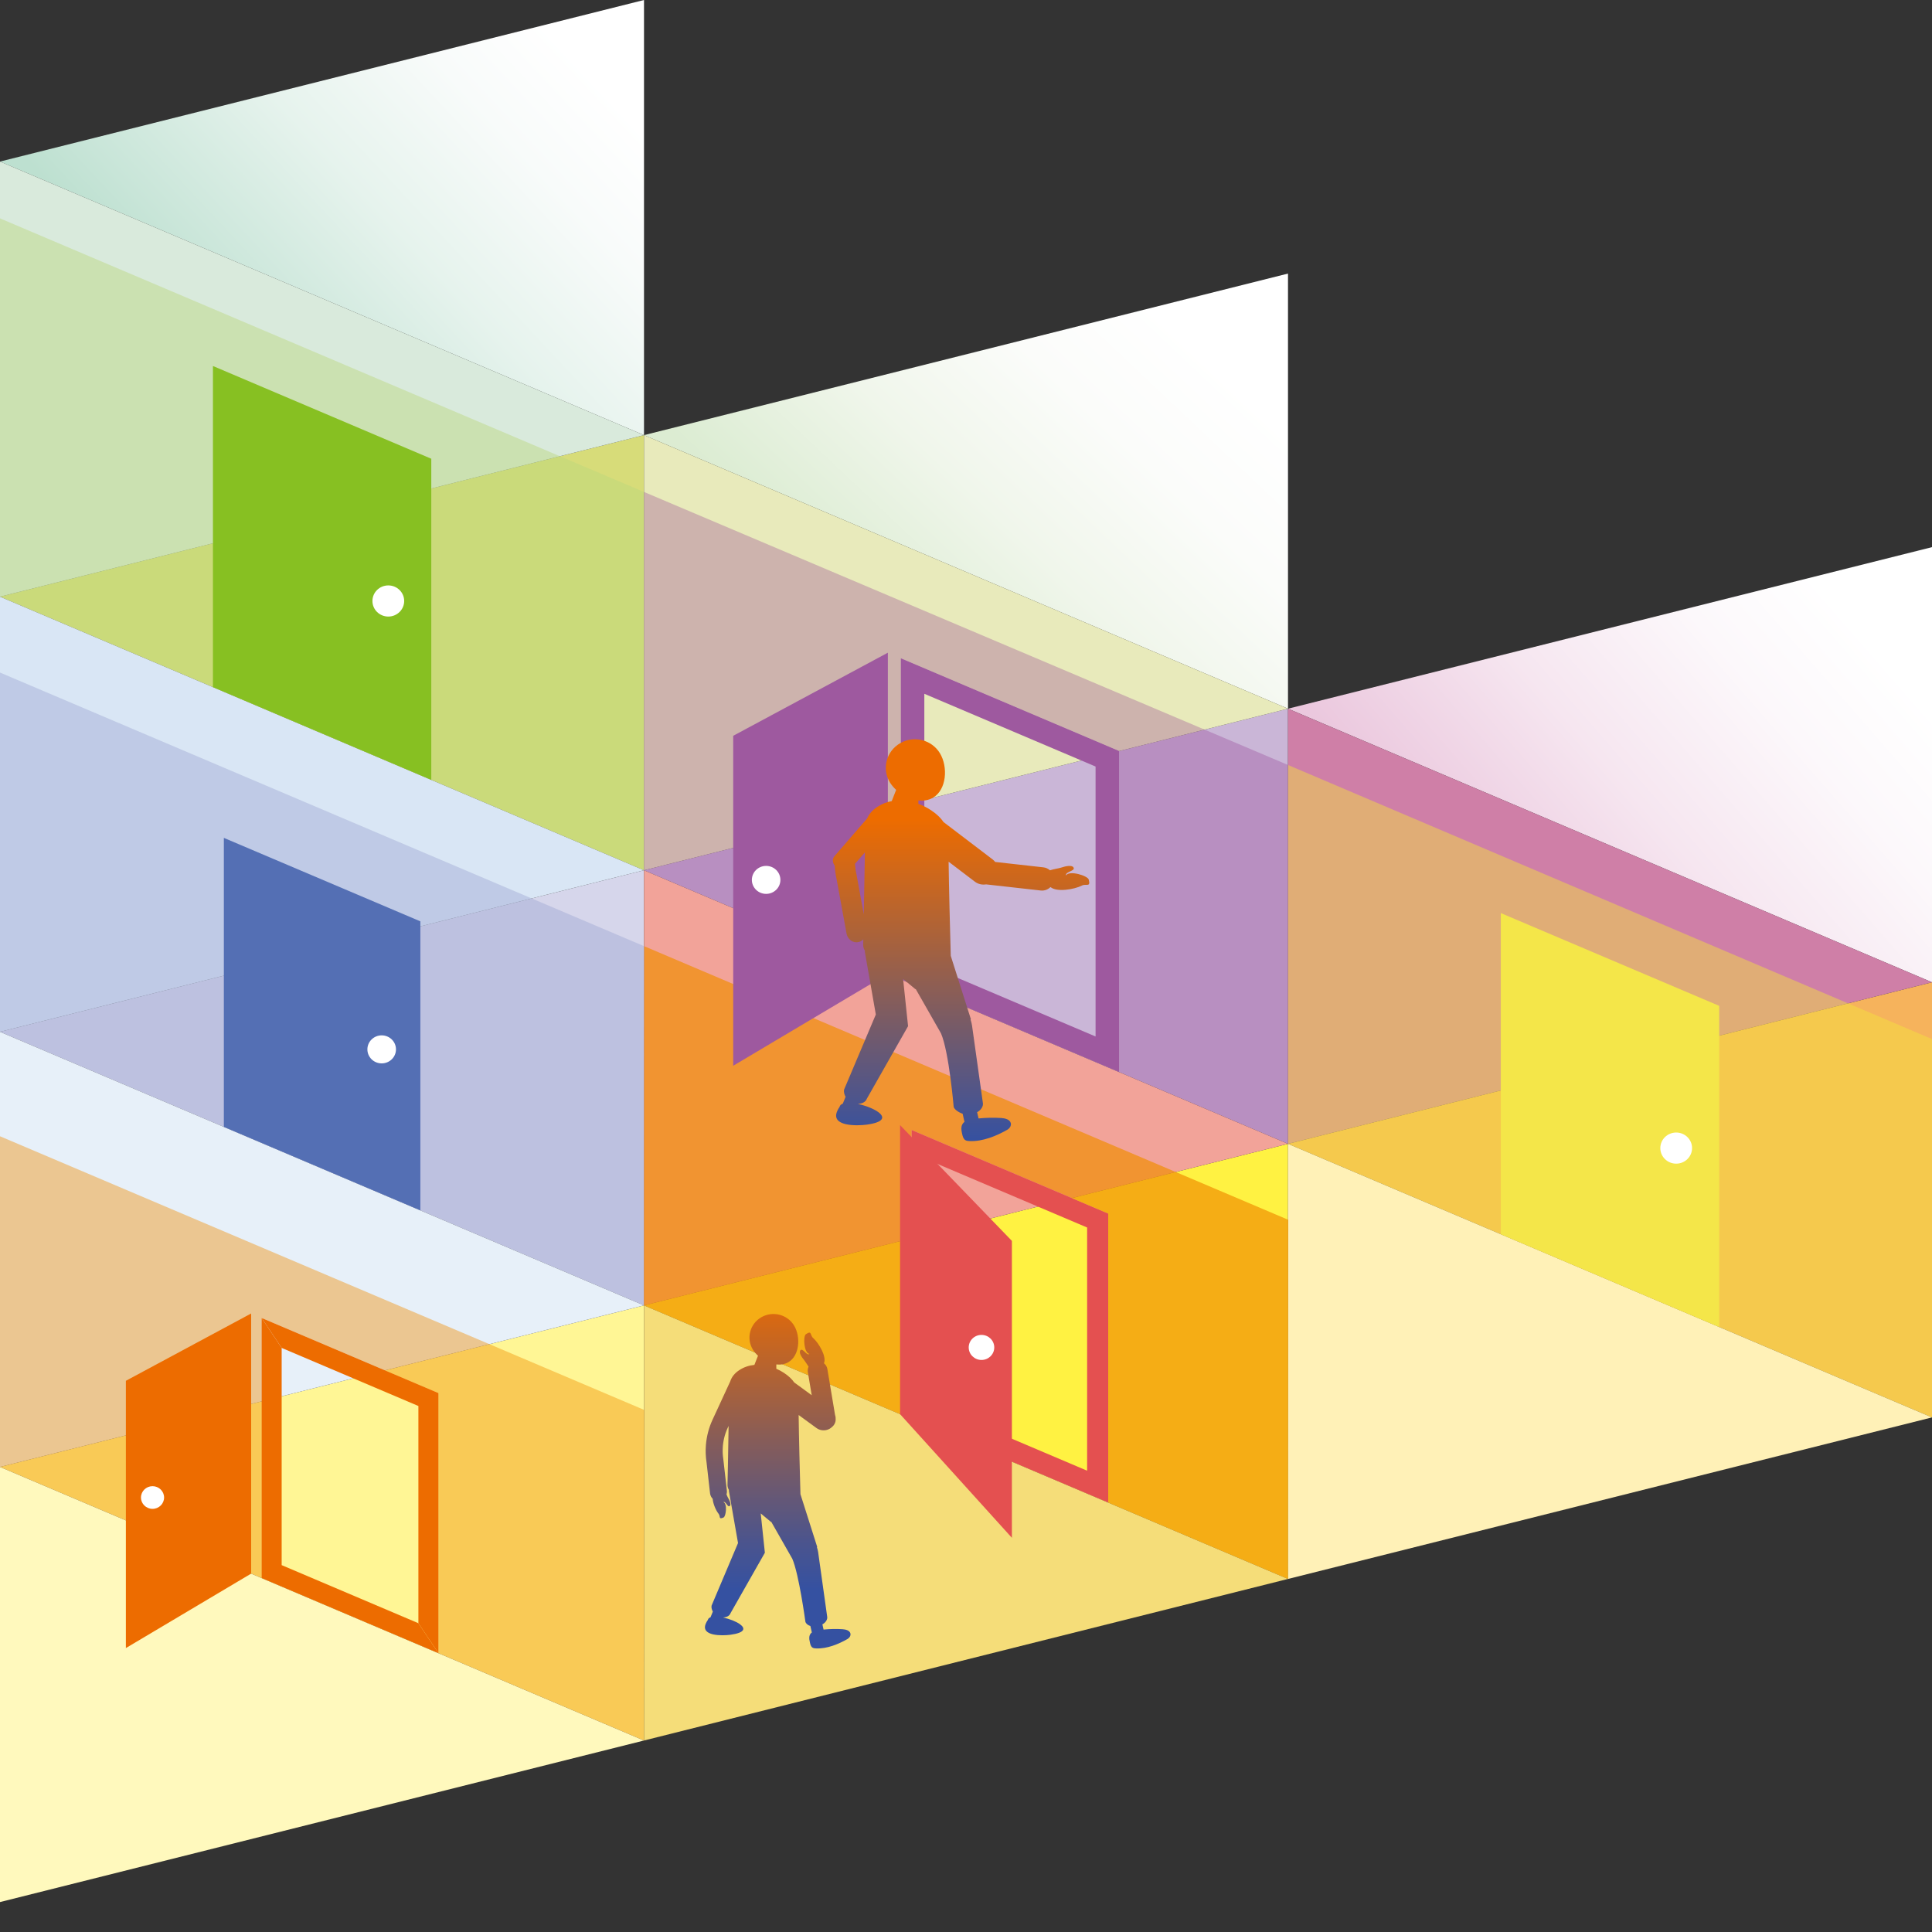
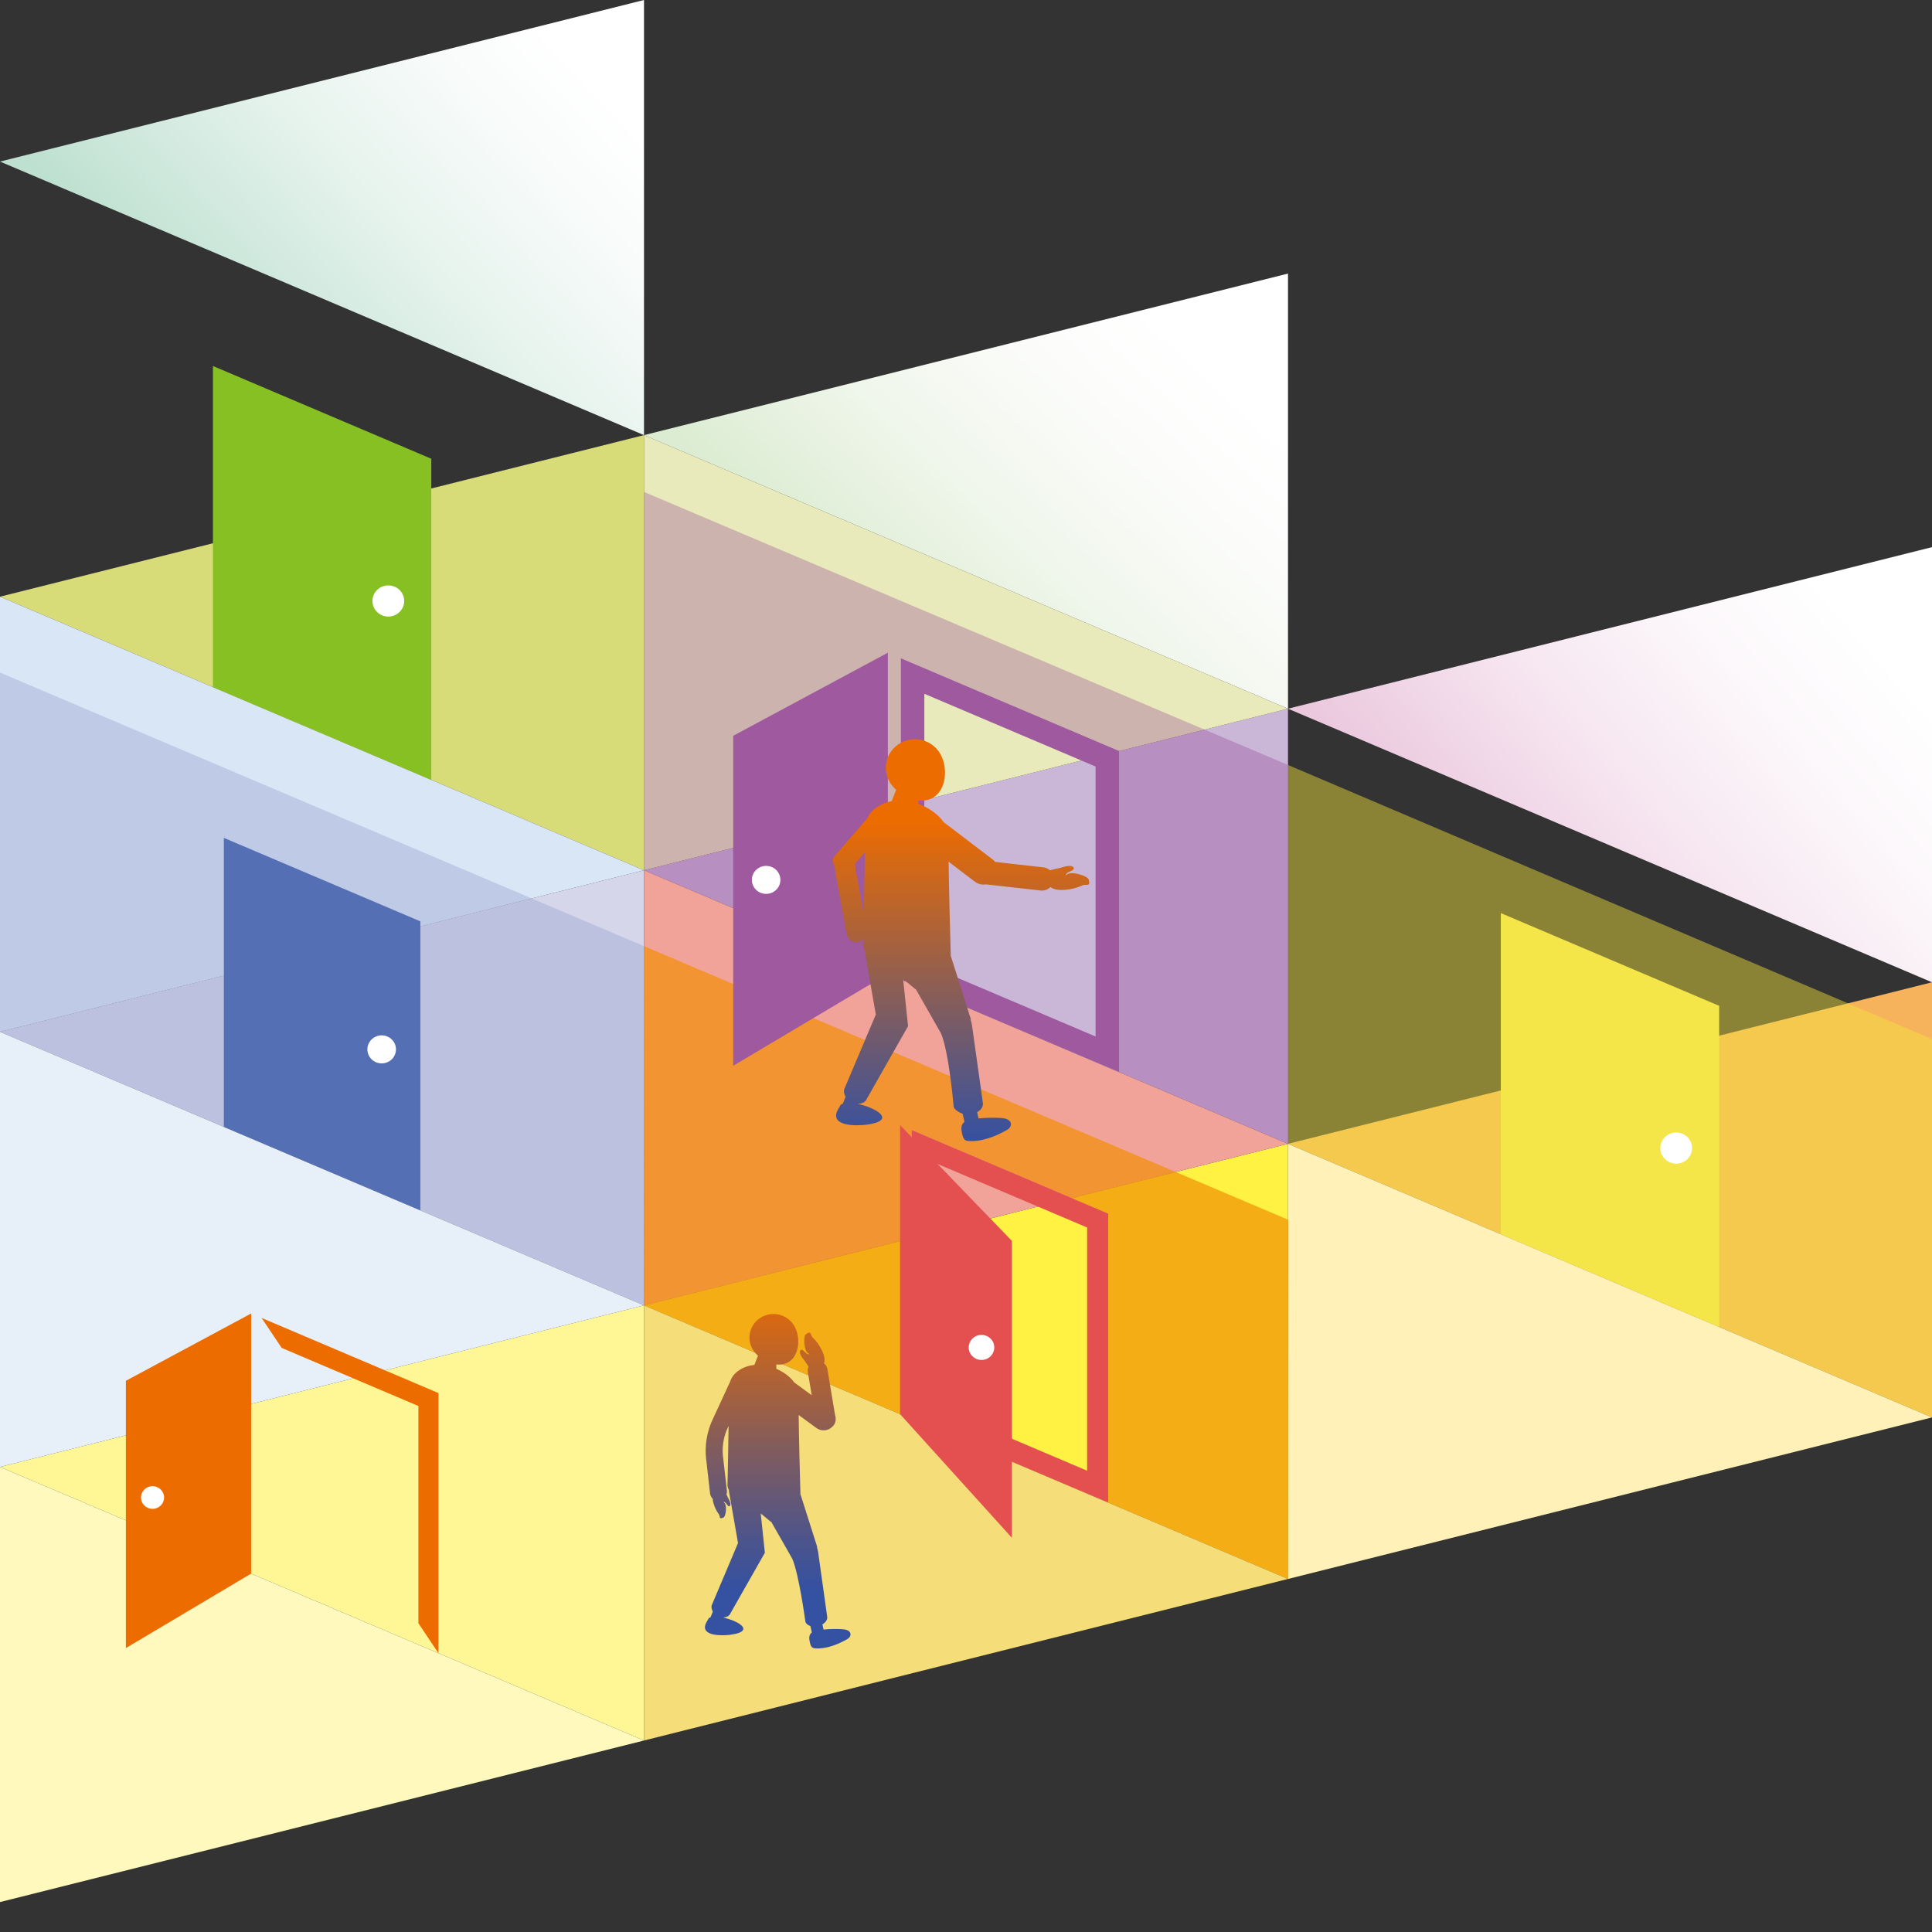
<svg xmlns="http://www.w3.org/2000/svg" viewBox="0 0 320 320">
  <rect x="0" y="0" width="320" height="320" fill="#333333" stroke="none" />
  <linearGradient id="a" gradientUnits="userSpaceOnUse" x1="307.913" x2="249.017" y1="104.115" y2="155.411">
    <stop offset="0" stop-color="#fff" />
    <stop offset=".246" stop-color="#fcf8fb" />
    <stop offset=".59" stop-color="#f6e6f0" />
    <stop offset=".989" stop-color="#ebc8de" />
    <stop offset="1" stop-color="#ebc8de" />
  </linearGradient>
  <linearGradient id="b" gradientUnits="userSpaceOnUse" x1="95.747" x2="38.613" y1="9.829" y2="63.154">
    <stop offset="0" stop-color="#fff" />
    <stop offset=".219" stop-color="#f8fbfa" />
    <stop offset=".524" stop-color="#e6f3ed" />
    <stop offset=".88" stop-color="#c8e5d8" />
    <stop offset="1" stop-color="#bde0d0" />
  </linearGradient>
  <linearGradient id="c" gradientUnits="userSpaceOnUse" x1="196.952" x2="148.471" y1="55.601" y2="106.934">
    <stop offset=".001" stop-color="#fff" />
    <stop offset=".284" stop-color="#fbfcfa" />
    <stop offset=".614" stop-color="#f0f6eb" />
    <stop offset=".968" stop-color="#ddedd4" />
    <stop offset="1" stop-color="#dcecd2" />
  </linearGradient>
  <linearGradient id="d" gradientUnits="userSpaceOnUse" x1="159.179" x2="159.179" y1="122.443" y2="188.997">
    <stop offset=".2" stop-color="#ed6c00" />
    <stop offset="1" stop-color="#3551a1" />
  </linearGradient>
  <linearGradient id="e" gradientUnits="userSpaceOnUse" x1="128.82" x2="128.82" y1="212.887" y2="276.407">
    <stop offset="0" stop-color="#ed6c00" />
    <stop offset=".042" stop-color="#e26a09" />
    <stop offset=".411" stop-color="#855c5a" />
    <stop offset=".67" stop-color="#4b548d" />
    <stop offset=".793" stop-color="#3551a1" />
  </linearGradient>
  <path d="m320 162.695v-72.071l-106.667 26.759z" fill="url(#a)" />
  <path d="m106.667 0-106.667 26.759 106.667 45.312z" fill="url(#b)" />
  <path d="m213.333 117.383v-72.071l-106.667 26.759z" fill="url(#c)" />
  <path d="m213.333 189.454 106.667 45.312v-72.071z" fill="#f6b35c" />
  <path d="m106.667 144.141-106.667 26.759 106.667 45.312z" fill="#d6d6eb" />
  <path d="m106.667 216.212 106.667 45.312v-72.071z" fill="#fff242" />
  <path d="m0 242.971 106.667 45.312v-72.071z" fill="#fff695" />
  <path d="m0 98.829 106.667 45.312v-72.071z" fill="#d7dc79" />
  <path d="m213.333 189.454v-72.071l-106.667 26.759z" fill="#cab6d7" />
  <path d="m213.333 117.383-106.667-45.312v72.071z" fill="#e8eabb" />
  <path d="m213.333 189.454-106.667-45.312v72.071z" fill="#f2a399" />
  <path d="m106.667 216.212v72.071l106.667-26.759z" fill="#f5dd79" />
  <path d="m106.667 216.212-106.667-45.312v72.071z" fill="#e7f0f9" />
  <path d="m0 242.971v72.071l106.667-26.759z" fill="#fff9bd" />
  <path d="m213.333 189.454v72.071l106.667-26.759z" fill="#fff1b7" />
-   <path d="m213.333 117.383v72.071l106.667-26.759z" fill="#cf7fa7" />
-   <path d="m106.667 72.071-106.667-45.312v72.071z" fill="#d9eadc" />
+   <path d="m106.667 72.071-106.667-45.312z" fill="#d9eadc" />
  <path d="m106.667 144.141-106.667-45.312v72.071z" fill="#d9e6f5" />
  <path d="m106.667 216.212-106.667-45.312v-59.504l106.704 45.328z" fill="#a1a9d4" opacity=".45" />
-   <path d="m106.667 144.141-106.667-45.312v-62.66l106.667 45.312z" fill="#bcd87e" opacity=".45" />
  <path d="m320 234.766-106.667-45.312v-62.749l106.667 45.401z" fill="#f4e53b" opacity=".45" />
  <path d="m106.667 81.481v62.66l42.53 18.067v-53.192l36.166 15.363v53.192l27.971 11.882-0-62.749z" fill="#8c358e" opacity=".3" />
  <path d="m106.704 156.724-.038 59.488 44.338 18.835v-47.873l32.549 13.827v47.873l29.78 12.65.045-59.485z" fill="#f18e00" opacity=".68" />
-   <path d="m0 188.201v54.77l43.329 18.406v-43.085l29.294 12.444v43.085l34.044 14.462.038-54.754z" fill="#f18e00" opacity=".42" />
  <path d="m71.435 129.175-36.166-15.363v-53.192l36.166 15.363z" fill="#87c022" />
  <ellipse cx="64.316" cy="99.543" fill="#fff" rx="2.629" ry="2.579" />
  <path d="m153.098 114.913 28.363 12.049v44.714l-28.363-12.048v-44.714m-3.902-5.896v53.192l36.166 15.363v-53.192z" fill="#9e599f" />
  <path d="m147.058 161.298-25.616 15.226v-54.652l25.616-13.766z" fill="#9e599f" />
  <ellipse cx="126.895" cy="145.737" fill="#fff" rx="2.363" ry="2.317" />
  <path d="m284.75 219.791-36.166-15.363v-53.192l36.166 15.363z" fill="#f4e649" />
  <ellipse cx="277.63" cy="190.16" fill="#fff" rx="2.629" ry="2.579" />
  <path d="m38.88 185.457v-43.954l28.944 12.295v43.955z" fill="#546fb4" />
  <path d="m40.683 144.227 25.338 10.763v40.037l-25.338-10.763zm-3.606-5.449v47.873l32.549 13.827v-47.873z" fill="#546fb4" />
  <ellipse cx="63.219" cy="173.809" fill="#fff" rx="2.367" ry="2.321" />
  <path d="m154.499 192.455 25.561 10.858v40.28l-25.561-10.858zm-3.494-5.281v47.873l32.549 13.827v-47.873l-32.549-13.827z" fill="#e45050" />
  <path d="m149.08 234.229 18.523 20.483v-49.182l-18.523-19.175z" fill="#e45050" />
  <ellipse cx="162.565" cy="223.177" fill="#fff" rx="2.116" ry="2.075" />
-   <path d="m69.298 268.855-22.645-9.62v-35.978l-3.325-4.966v43.085l29.294 12.444-3.325-4.966z" fill="#ed6c00" />
  <path d="m41.597 260.639-20.749 12.333v-44.268l20.749-11.15z" fill="#ed6c00" />
  <ellipse cx="25.264" cy="248.036" fill="#fff" rx="1.914" ry="1.877" />
  <path d="m72.623 273.821v-43.085l-29.294-12.444 3.325 4.966 22.645 9.62v35.978z" fill="#ed6c00" />
  <path d="m180.328 145.686c-.158-.637-3.24-1.592-3.76-.678-.185-.653 1.581-.715 1.245-1.319-.254-.457-1.286-.244-2.117.032-.345.115-1.209.228-1.787.43-.3-.268-.683-.451-1.117-.494l-7.964-.892c-.119-.15-.252-.292-.412-.414l-8.139-6.193c-.437-.66-1.082-1.304-2.069-1.96-.605-.402-1.319-.769-2.094-1.054v-.566c.85.094 1.685-.03 2.403-.445 2.293-1.325 2.522-5.112 1.172-7.361-1.351-2.249-4.305-2.998-6.598-1.673-2.293 1.325-3.057 4.222-1.706 6.471.27.45.629.874 1.044 1.257l-.731 1.862c-.817.153-1.625.458-2.39.958-.807.528-1.355 1.155-1.685 1.918l-5.403 6.241c-.416.48-.31 1.078.034 1.585.053.758.145 1.512.317 2.249l1.653 9.041c.194.836.875 1.392 1.632 1.393.135 0.0.277-.022.419-.058.279-.077.518-.232.716-.43-.007.306-.014.599-.022.868-.009.364.096.71.282 1.01v.227s1.299 7.385 1.813 10.344l-5.258 12.437c-.081.349.033.808.248 1.199l-.462 1.13c-.283.106-.474.276-.528.526-.161.214-.292.465-.397.705-1.12 2.565 3.295 2.462 4.885 2.245 2.974-.405 3-1.296 1.903-2.091-.762-.553-2.066-1.058-3.3-1.324l.014-.033c.614-.02 1.228-.315 1.412-.858l6.823-12.004-.822-7.82 2.04 1.694.055-.019 4.18 7.331c1.331 3.065 2.103 12.187 2.103 12.187.145.452.82.904 1.48 1.13l.308 1.349c-.254.175-.428.474-.485.78-.078.422.017.854.112 1.273.083.367.193.772.518.971.21.128.469.142.716.153 2.143.093 4.424-.838 6.236-1.877.382-.219.673-.654.578-1.078-.139-.618-.926-.82-1.57-.863-1.184-.08-2.506-.055-3.775.07l-.236-1.032c.604-.317 1.086-.97.944-1.593l-1.793-12.802c-.038-.273-.128-.609-.241-.968l.06-.036-3.335-10.496c-.13-4.574-.305-11.349-.357-15.595l4.351 3.31c.548.417 1.222.55 1.858.446l9.067 1.015c.619.062 1.194-.171 1.598-.575 1.041.894 3.941.393 5.183-.235.749-.379 1.486.345 1.154-.998zm-38.487-.965c-.124-.536-.193-1.088-.229-1.641l1.646-1.9c-.045 1.954-.09 4.665-.135 7.302-.017.995-.034 1.999-.051 2.971l-1.23-6.733z" fill="url(#d)" />
  <path d="m140.861 270.568c-.116-.515-.771-.683-1.307-.719-.986-.067-2.087-.045-3.144.058l-.196-.859c.503-.264.904-.808.786-1.327l-1.493-10.661c-.032-.228-.106-.507-.201-.806l.05-.03-2.777-8.741c-.11-3.855-.257-9.586-.299-13.112l2.947 2.151c.513.375 1.152.47 1.727.314.32-.087.617-.254.864-.493.38-.309.608-.775.593-1.278.014-.252-.022-.504-.106-.742l-1.269-7.583c-.069-.385-.278-.709-.561-.943.478-1.112-.866-3.356-1.793-4.18-.553-.491-.17-1.316-1.202-.629-.49.326-.339 3.13.595 3.269-.495.353-1.096-1.064-1.502-.603-.308.349.193 1.122.685 1.712.156.187.405.621.67.997-.129.283-.177.606-.118.934l.635 3.794-2.898-2.115c-.364-.531-.893-1.051-1.689-1.579-.379-.252-.81-.486-1.274-.689v-.713c.701.078 1.389-.025 1.981-.367 1.89-1.092 2.079-4.214.966-6.068-1.113-1.854-3.548-2.472-5.439-1.379s-2.52 3.48-1.406 5.334c.223.371.519.721.861 1.036l-.596 1.517c-.854.083-1.708.349-2.505.871-.778.509-1.263 1.131-1.515 1.91-.004.008-.01.015-.013.023l-2.923 6.331c-.594 1.284-.954 2.69-1.074 4.114-.079.964-.045 1.935.103 2.885l.588 5.183c.054.343.21.636.426.854.07.869.554 1.956.975 2.479.355.441-.042 1.016.828.625.413-.186.662-2.325-.027-2.547.42-.205.691.941 1.058.643.278-.226-.001-.872-.297-1.38-.064-.109-.146-.312-.239-.528.063-.224.086-.464.049-.709l-.588-5.189c-.087-.562-.117-1.138-.09-1.711.043-1.164.311-2.317.797-3.368l.175-.38c-.018 1.006-.036 2.069-.054 3.122-.042 2.458-.084 4.998-.129 6.637-.007.303.08.591.235.841v.189s1.082 6.15 1.51 8.614l-4.379 10.357c-.068.29.027.673.206.998l-.385.941c-.236.088-.395.23-.44.438-.134.178-.243.387-.331.587-.933 2.136 2.744 2.05 4.068 1.87 2.477-.338 2.498-1.079 1.585-1.741-.635-.46-1.721-.881-2.748-1.103l.011-.028c.512-.016 1.023-.263 1.176-.715l5.682-9.997-.685-6.512 1.699 1.41.046-.016 3.481 6.106c1.11 2.555 2.173 10.444 2.173 10.444.109.342.443.583.823.7l.244 1.069c-.211.146-.357.394-.404.65-.065.352.015.712.094 1.06.069.305.161.643.431.808.175.107.39.119.596.127 1.784.077 3.684-.698 5.193-1.563.318-.182.561-.544.481-.897z" fill="url(#e)" fill-rule="evenodd" />
</svg>